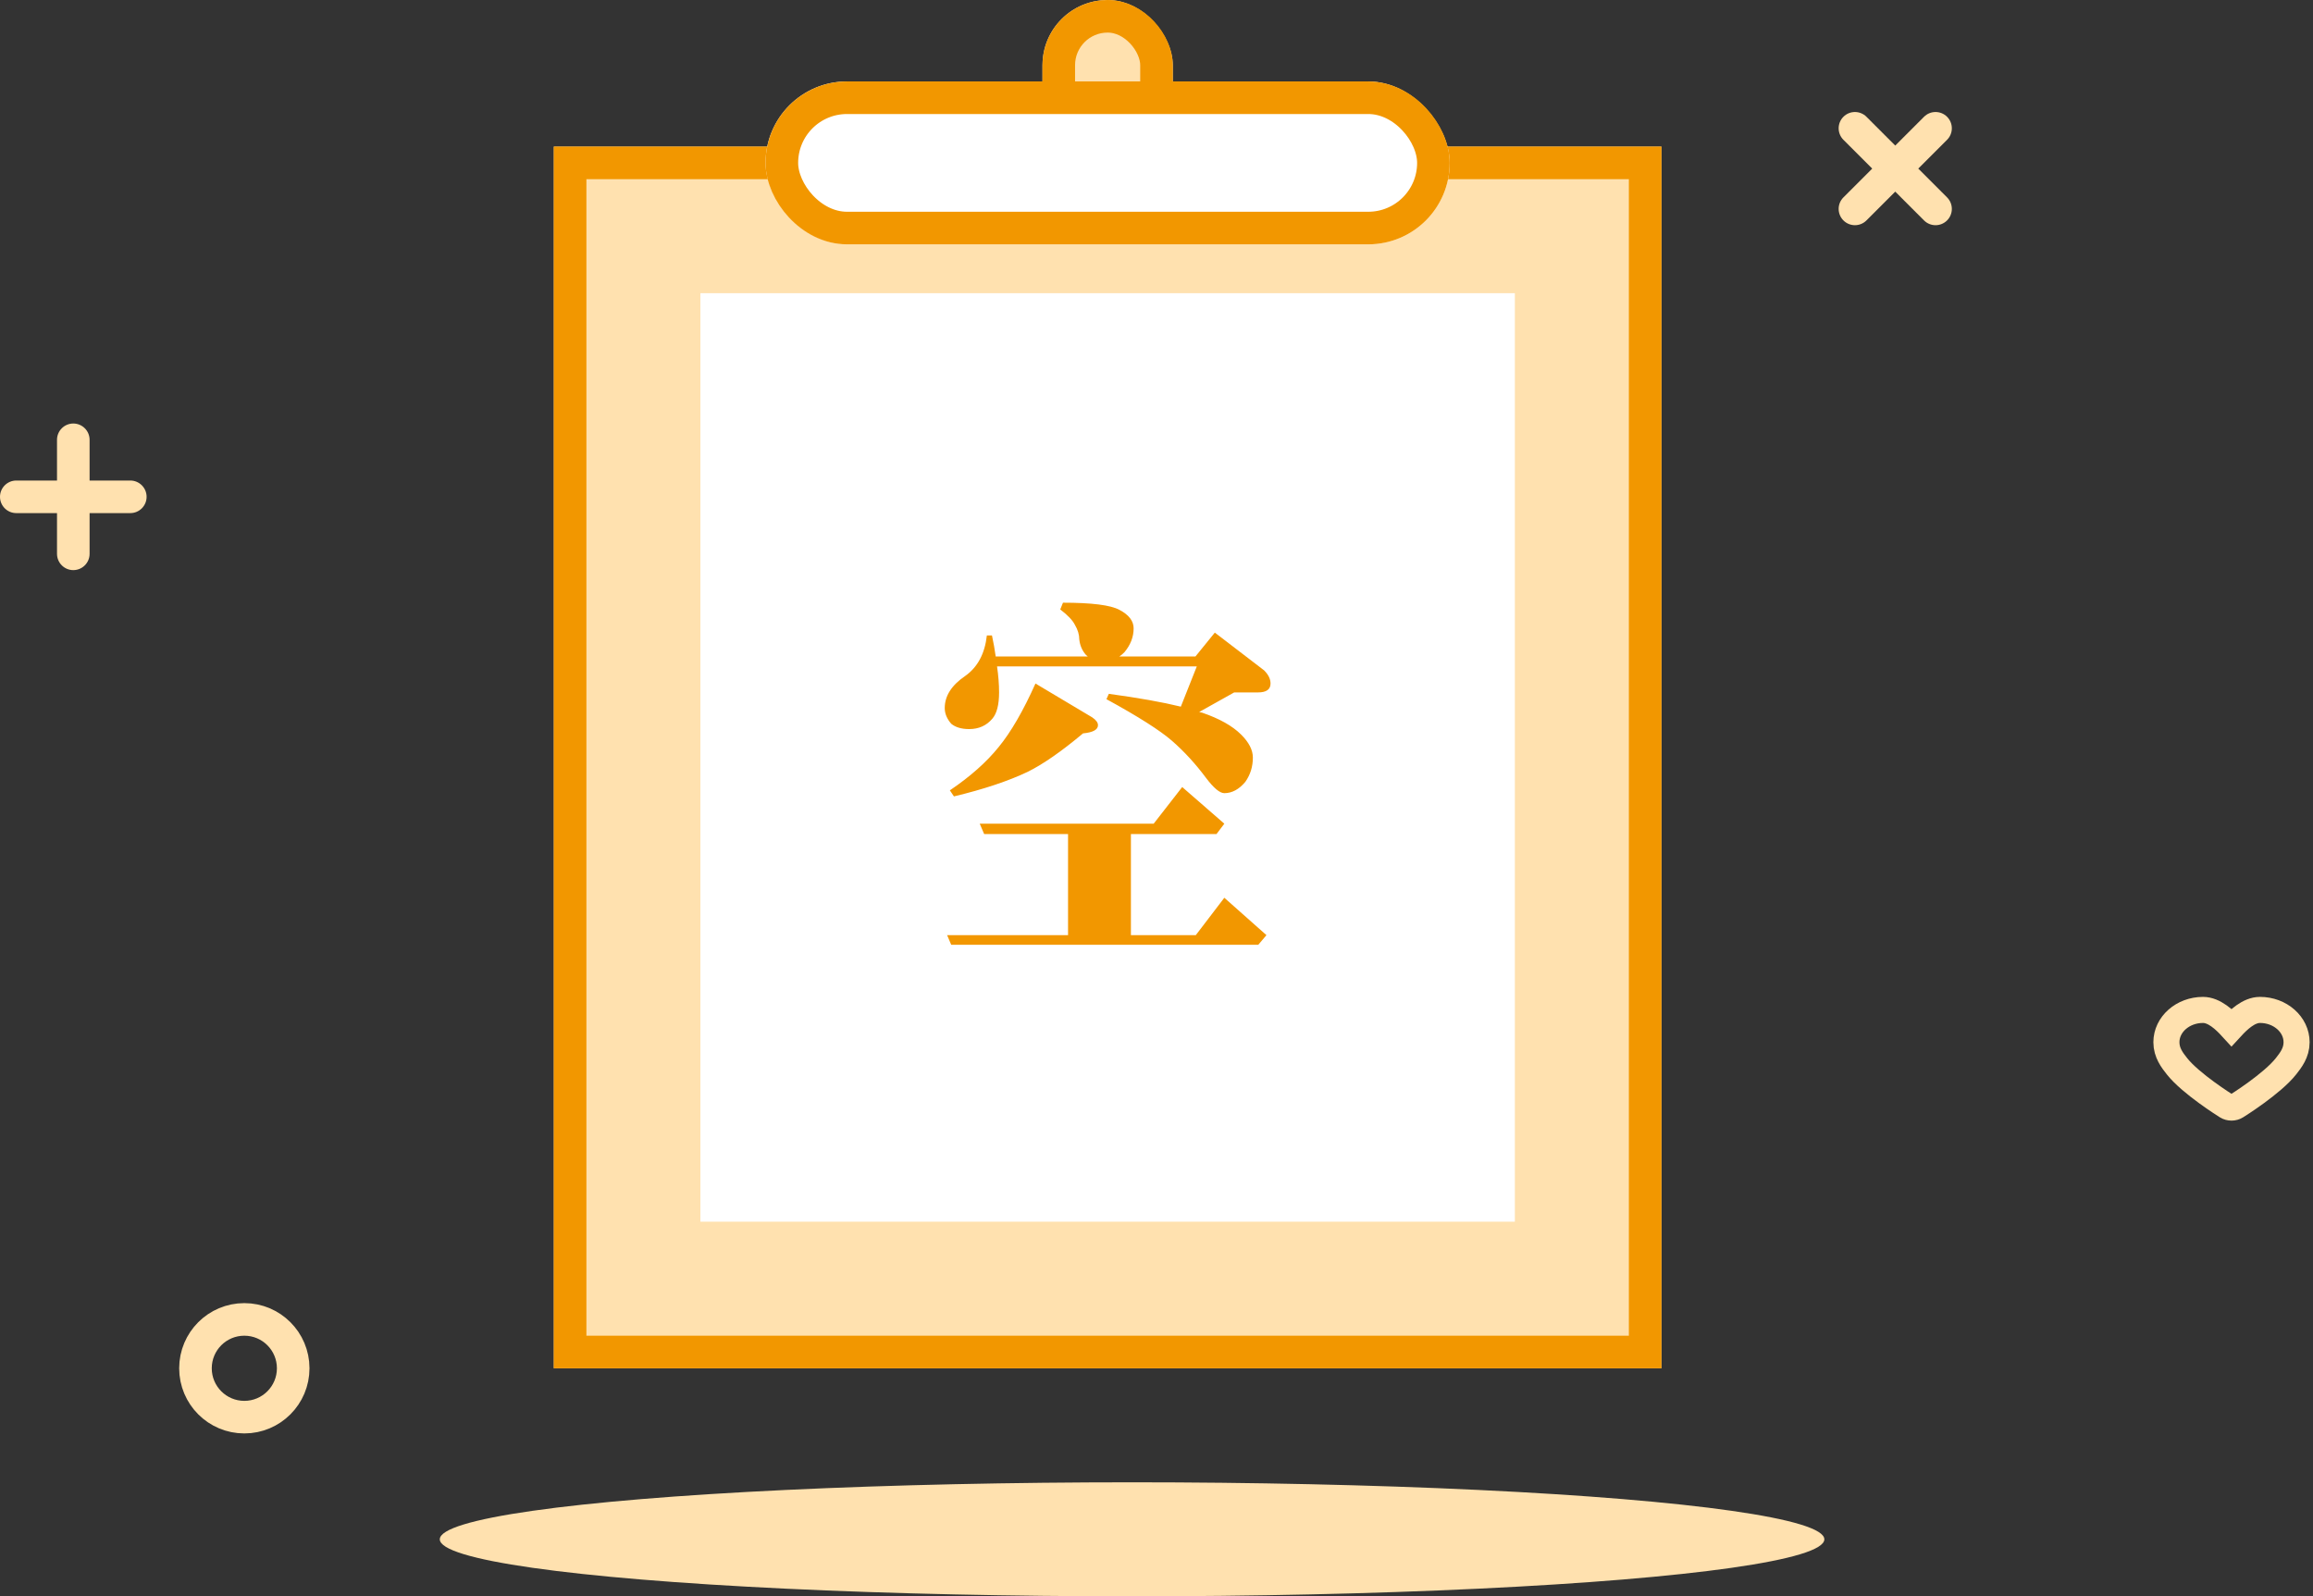
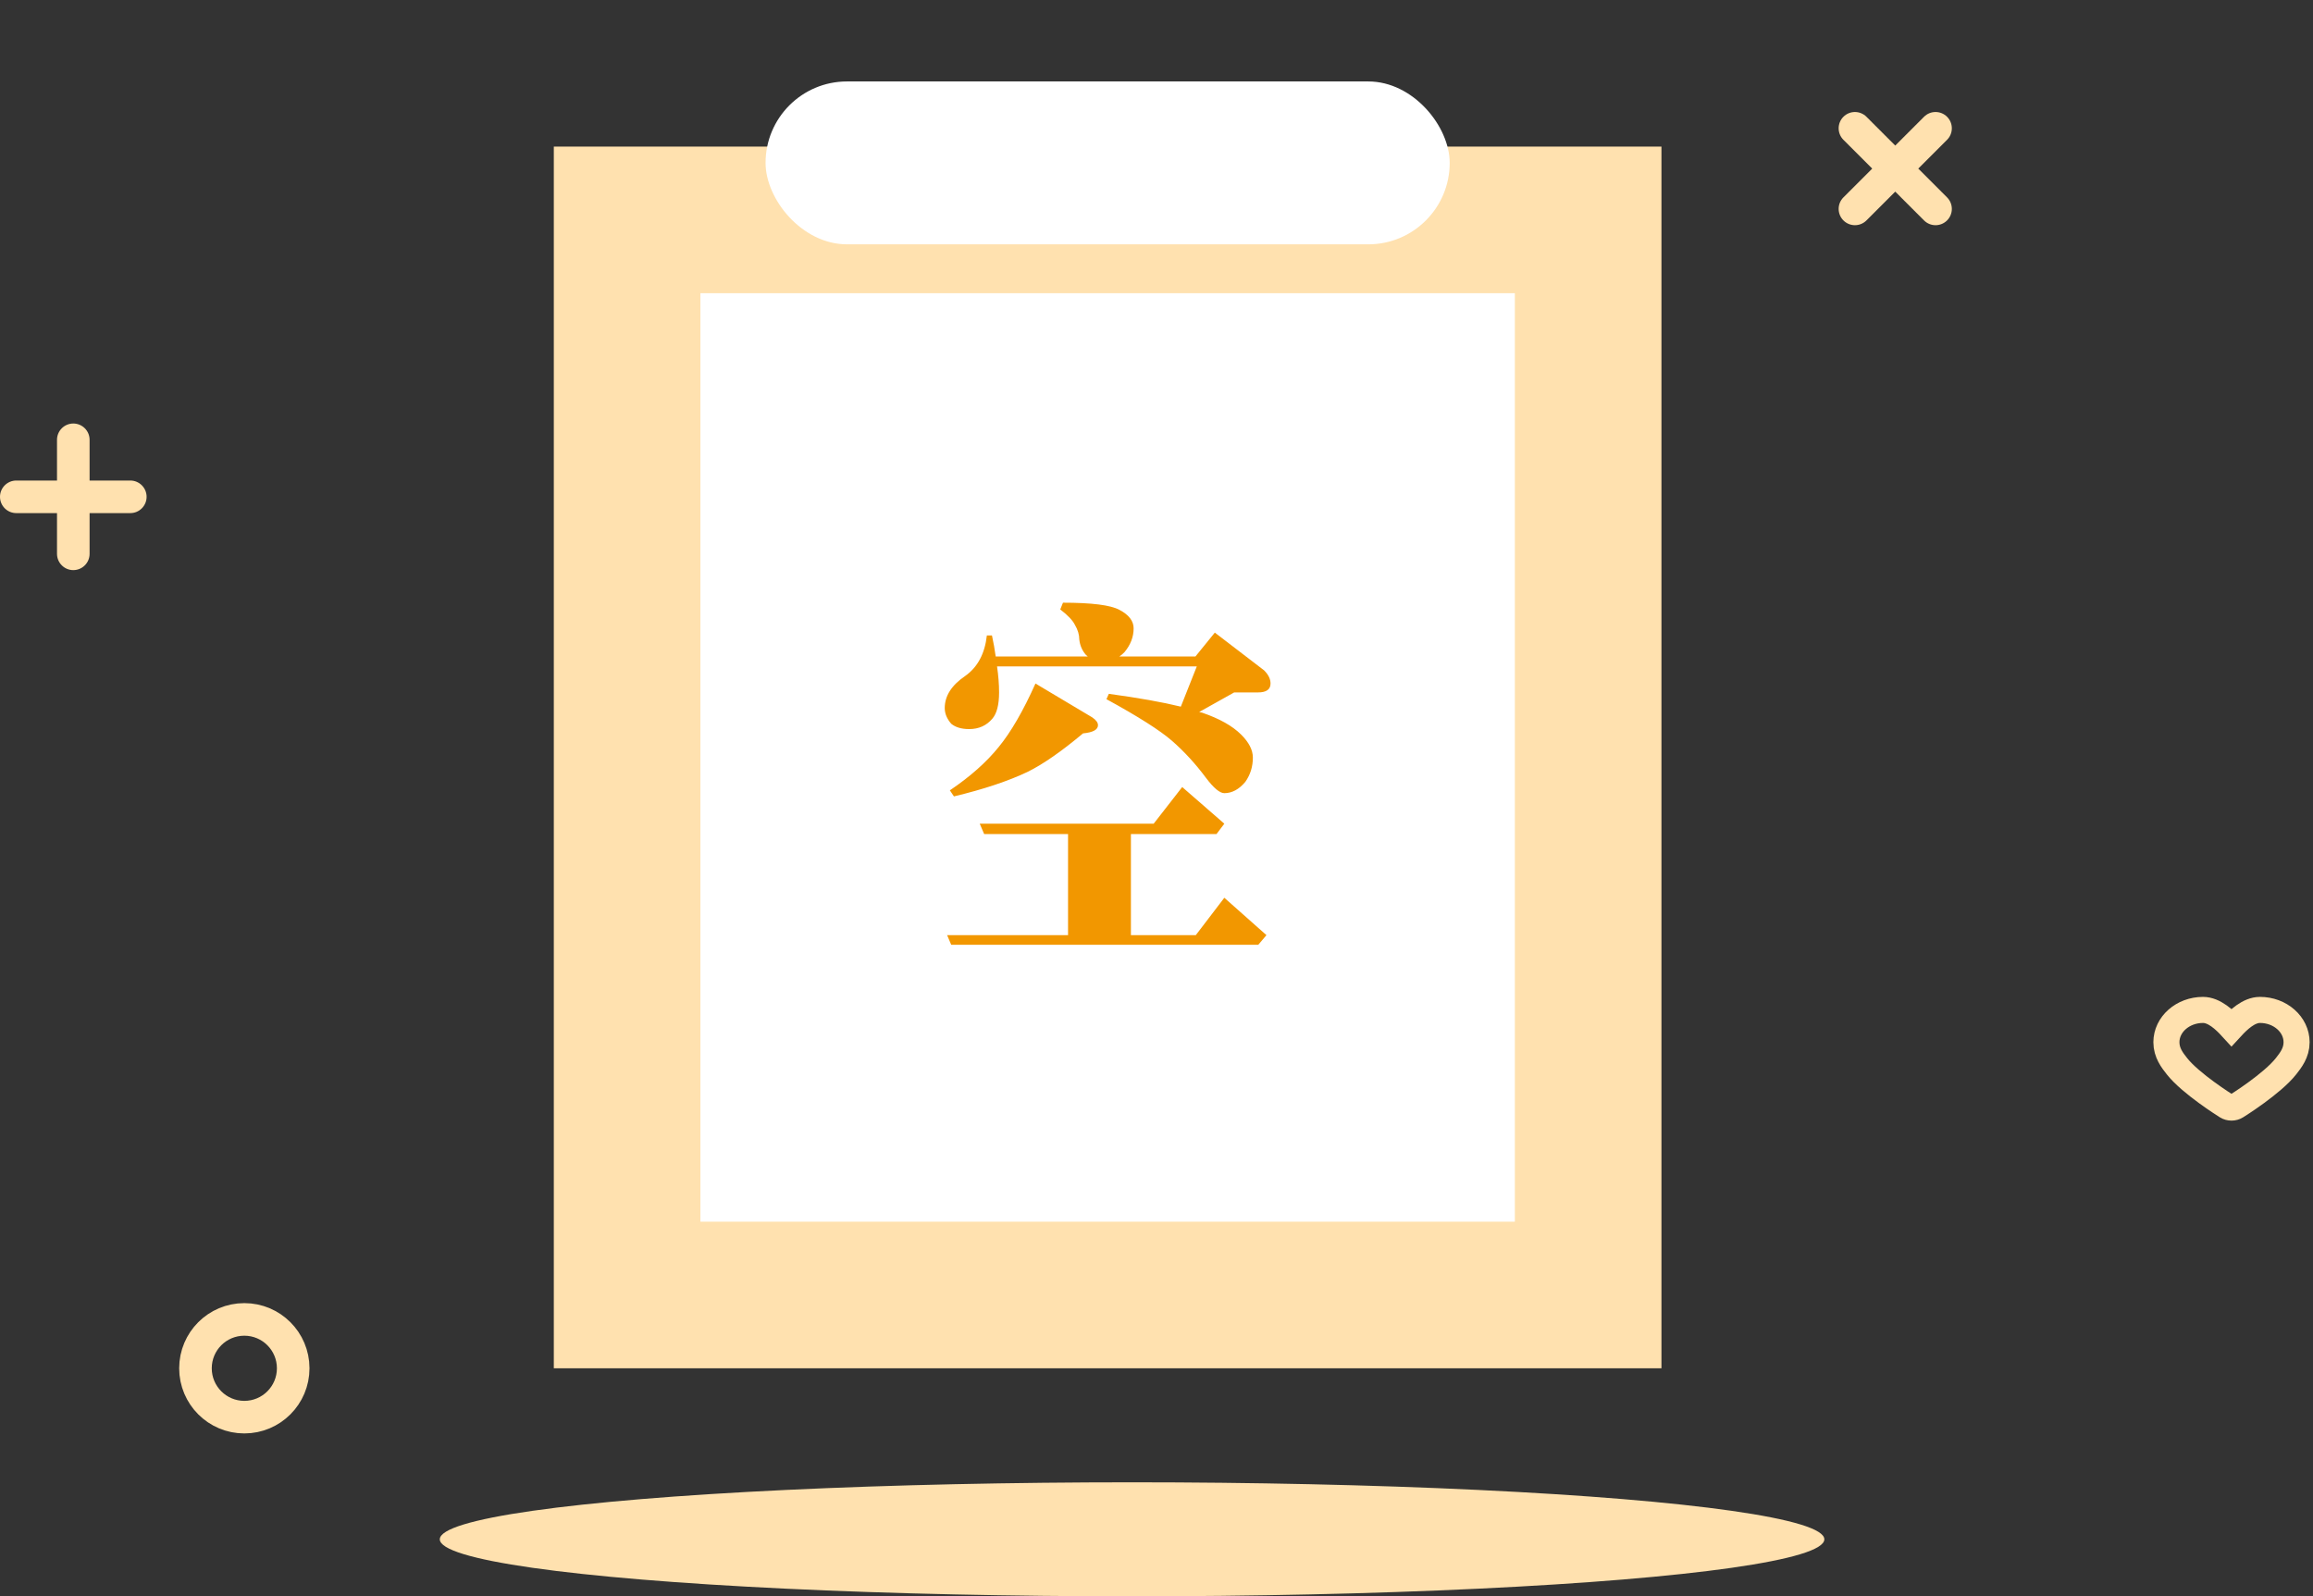
<svg xmlns="http://www.w3.org/2000/svg" height="98" viewBox="0 0 142 98" width="142">
  <rect x="0" y="0" width="142" height="98" fill="#333333" stroke="none" />
  <g fill="none" fill-rule="evenodd">
    <path d="m63 6h2.284l2.716 5.59 2.716-5.59h2.284l-3.374 6.391h2.301v1.129h-2.907l-.017.018v1.566h2.924v1.129h-2.924v2.768h-2.007v-2.768h-2.907v-1.129h2.907v-1.566l-.017-.018h-2.889v-1.129h2.284z" fill="#fff" />
    <path d="m115.364 9.364v-2.5c0-.552.448-1 1-1s1 .448 1 1v2.5h2.5c.552 0 1 .448 1 1 0 .552-.448 1-1 1h-2.5v2.5c0 .552-.448 1-1 1s-1-.448-1-1v-2.5h-2.5c-.552 0-1-.448-1-1 0-.552.448-1 1-1z" fill="#ffe1af" transform="matrix(.707 .707 -.707 .707 41.411 -79.246)" />
    <path d="m3.5 29.5v-2.5c0-.552.448-1 1-1s1 .448 1 1v2.5h2.5c.552 0 1 .448 1 1s-.448 1-1 1h-2.5v2.5c0 .552-.448 1-1 1s-1-.448-1-1v-2.5h-2.5c-.552 0-1-.448-1-1s.448-1 1-1z" fill="#ffe1af" />
    <circle cx="15" cy="84" r="3" stroke="#ffe1af" stroke-width="2" />
    <path d="m138.744 62c-.688 0-1.327.612-1.748 1.07-.421-.459-1.06-1.07-1.748-1.07-1.24 0-2.248.89-2.248 1.983 0 .652.361 1.11.652 1.478.844 1.068 2.966 2.398 3.055 2.454.087.054.188.081.289.081.101 0 .202-.027.289-.081.09-.056 2.212-1.385 3.055-2.454.29-.368.652-.826.652-1.478-0-1.094-1.008-1.983-2.248-1.983z" fill-rule="nonzero" stroke="#ffe1af" stroke-width="1.6" />
    <ellipse cx="69.5" cy="94.5" fill="#ffe1af" rx="42.5" ry="3.5" />
-     <path d="m34 9h68v75h-68z" fill="#ffe1af" fill-rule="evenodd" />
-     <path d="m35 10h66v73h-66z" stroke="#f29700" stroke-width="2" />
-     <rect fill="#ffe1af" fill-rule="evenodd" height="10" rx="4" width="8" x="64" />
-     <rect height="8" rx="3" stroke="#f29700" stroke-width="2" width="6" x="65" y="1" />
+     <path d="m34 9h68v75h-68" fill="#ffe1af" fill-rule="evenodd" />
    <path d="m43 18h50v57h-50z" fill="#fff" />
    <path d="m65.258 37c1.766 0 2.92.146 3.462.437.584.306.876.685.876 1.137 0 .525-.188 1.013-.563 1.464-.097.102-.202.189-.313.262h4.672l1.189-1.464 3.024 2.317c.264.262.396.532.396.809 0 .364-.257.546-.772.546h-1.46l-2.148 1.202c.083.015.146.029.188.044 1.057.364 1.849.809 2.377 1.333.487.481.73.954.73 1.421 0 .554-.153 1.049-.459 1.486-.389.466-.82.699-1.293.699-.278 0-.653-.313-1.126-.94-.64-.86-1.335-1.617-2.086-2.273-.737-.641-2.079-1.494-4.025-2.557l.146-.328c1.821.248 3.295.51 4.421.787l.98-2.47h-12.263c.083.568.125 1.1.125 1.596 0 .758-.139 1.297-.417 1.617-.361.423-.834.634-1.418.634-.473 0-.841-.109-1.105-.328-.264-.306-.396-.627-.396-.962 0-.743.417-1.399 1.251-1.967.765-.539 1.21-1.37 1.335-2.492h.313c.097.452.174.882.229 1.29h5.652c-.056-.044-.09-.073-.104-.087-.236-.262-.375-.583-.417-.962 0-.291-.09-.59-.271-.896-.139-.277-.438-.59-.897-.94zm-1.689 4.962 3.483 2.077c.236.16.355.321.355.481 0 .277-.306.444-.918.503-1.321 1.107-2.454 1.894-3.399 2.361-1.196.568-2.704 1.071-4.526 1.508l-.25-.372c1.251-.845 2.252-1.734 3.003-2.667.751-.918 1.502-2.215 2.252-3.891zm9.009 6.355 2.586 2.251-.48.634h-5.255v6.208h3.983l1.752-2.295 2.586 2.295-.501.59h-18.853l-.25-.59h7.424v-6.208h-5.151l-.271-.634h10.678z" fill="#f29700" />
    <rect fill="#fff" fill-rule="evenodd" height="10" rx="5" width="42" x="47" y="5" />
-     <rect height="8" rx="4" stroke="#f29700" stroke-width="2" width="40" x="48" y="6" />
  </g>
</svg>